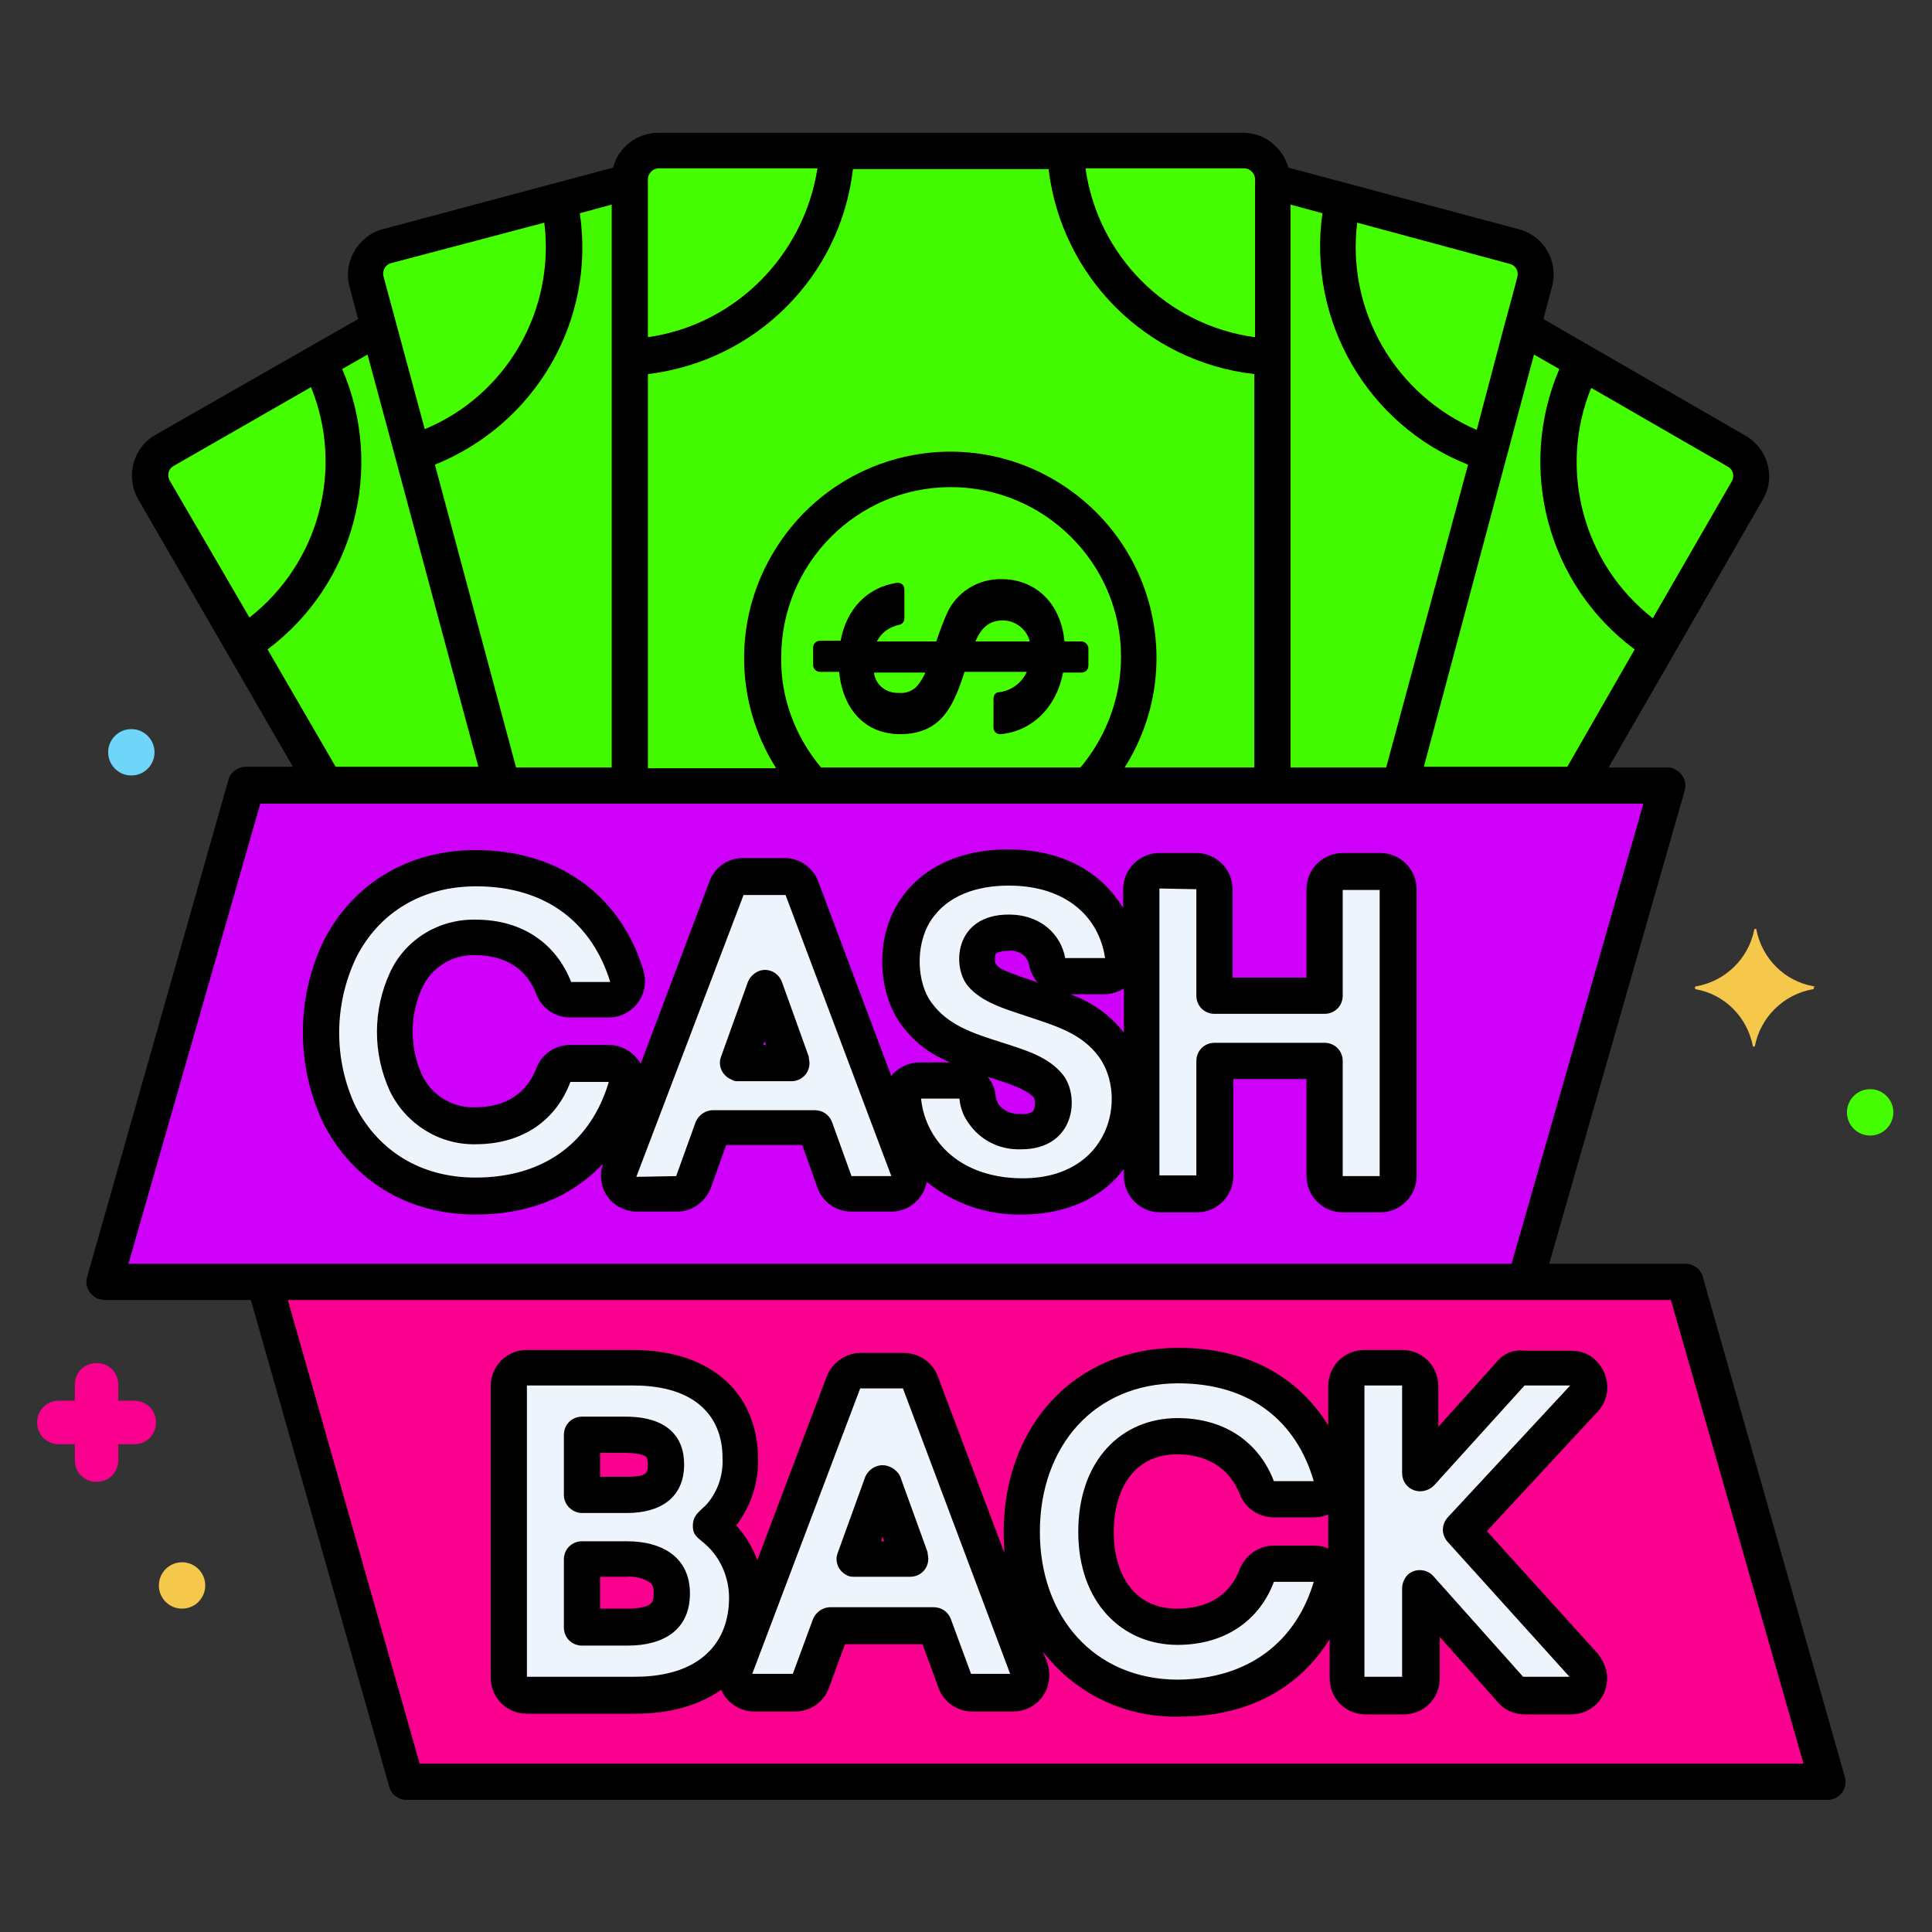
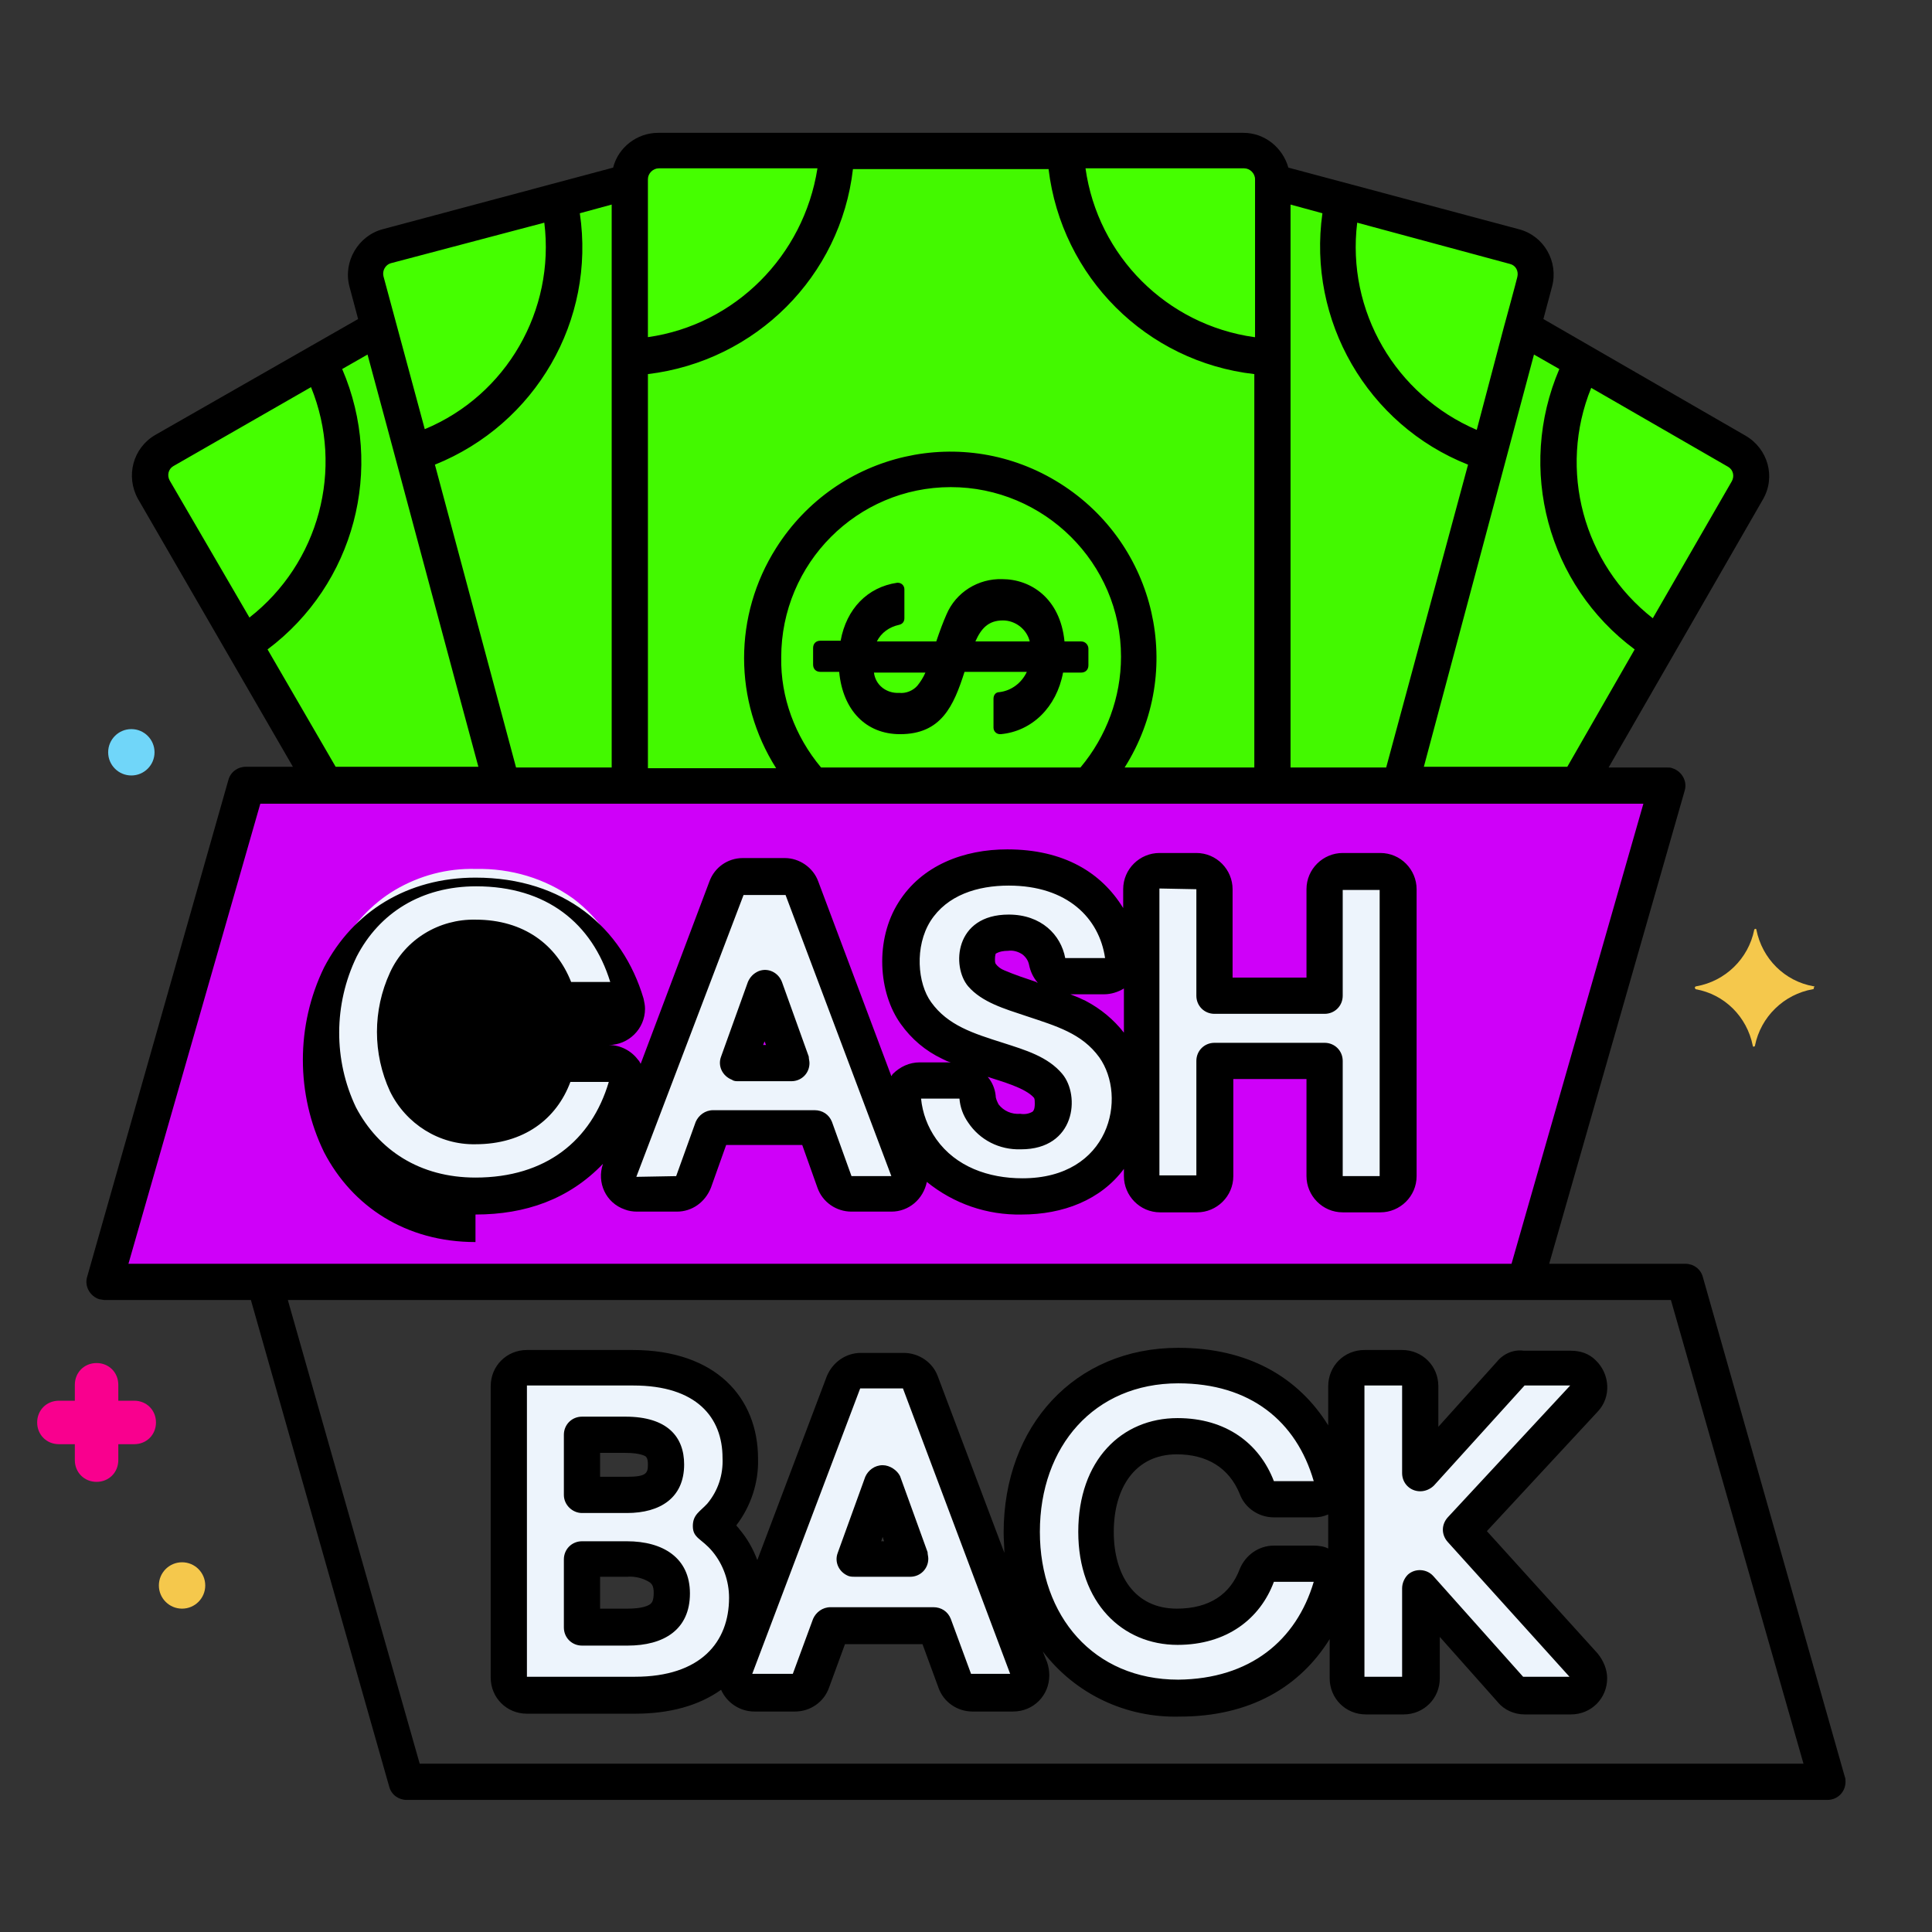
<svg xmlns="http://www.w3.org/2000/svg" version="1.1" width="512" height="512" x="0" y="0" viewBox="0 0 256 256" style="enable-background:new 0 0 512 512" xml:space="preserve" class="">
  <rect x="0" y="0" width="256" height="256" fill="#333333" stroke="none" />
  <g transform="matrix(0.96,0,0,0.96,5.116,5.122)">
    <path fill="#43f900" d="m234.4 56.9-29.6-17.1-16.9 63.2h24.5l23.5-40.8c1.1-1.8.4-4.2-1.5-5.3z" opacity="1" data-original="#87d147" class="" />
    <path fill="#43f900" d="m187.9 103.1 18.6-69.6c.6-2.1-.7-4.3-2.8-4.8l-33.5-9v83.4z" opacity="1" data-original="#87d147" class="" />
    <path fill="#43f900" d="M170.3 103.1V19.4c0-2.2-1.8-4-4-4H85.5c-2.2 0-4 1.8-4 4v83.7zM63.9 103.1h17.6V19.7l-33.5 9c-2.1.6-3.4 2.7-2.8 4.8z" opacity="1" data-original="#87d147" class="" />
    <path fill="#43f900" d="M39.5 103.1h24.4L47 39.8 17.4 56.9c-1.9 1.1-2.5 3.5-1.4 5.4z" opacity="1" data-original="#87d147" class="" />
    <path fill="#45ff00" d="m213.1 44.6 21.3 12.3c1.9 1.1 2.5 3.5 1.4 5.4l-12.3 21.3c-12.9-8.4-17.4-25.2-10.4-39zM38.7 44.6 17.4 56.9c-1.9 1.1-2.5 3.5-1.4 5.4l12.3 21.3c12.9-8.4 17.5-25.2 10.4-39zM71.8 22.3 48 28.7c-2.1.6-3.4 2.7-2.8 4.8l6.4 23.8c14.8-4.8 23.5-19.9 20.2-35zM180 22.3l23.8 6.4c2.1.6 3.4 2.7 2.8 4.8l-6.4 23.8c-14.8-4.8-23.5-19.9-20.2-35zM141.7 15.4h24.6c2.2 0 4 1.8 4 4V44c-15.5-.8-27.8-13.2-28.6-28.6zM110.1 15.4H85.5c-2.2 0-4 1.8-4 4V44c15.5-.8 27.8-13.2 28.6-28.6zM151.9 85.4c0-14.3-11.6-25.9-26-25.9-14.3 0-25.9 11.6-25.9 26 0 6.6 2.5 12.9 7 17.7h37.9c4.5-4.9 7-11.3 7-17.8z" opacity="1" data-original="#b2e26d" class="" />
    <path fill="#f5c84c" d="M245 130.8c-4-.7-7.1-3.8-7.9-7.8 0-.1-.1-.2-.2-.1-.1 0-.1.1-.1.1-.8 4-4 7.1-8 7.8-.1 0-.2.1-.2.2s.1.1.1.2c4 .7 7.1 3.8 7.9 7.8 0 .1.1.2.2.1.1 0 .1-.1.1-.1.8-4 4-7.1 8-7.8.1 0 .2-.1.1-.2.2-.2.1-.2 0-.2z" opacity="1" data-original="#f5c84c" />
    <path fill="#f9008e" d="M13.2 188H11v-2.2c0-1.7-1.3-3-3-3s-3 1.3-3 3v2.2H2.8c-1.7 0-3 1.3-3 3s1.3 3 3 3H5v2.2c0 1.7 1.3 3 3 3s3-1.3 3-3V194h2.2c1.7 0 3-1.3 3-3s-1.3-3-3-3z" opacity="1" data-original="#fc657e" class="" />
-     <circle cx="252.8" cy="148.2" r="3.2" fill="#45ff00" opacity="1" data-original="#b2e26d" class="" />
    <circle cx="19.8" cy="213.5" r="3.2" fill="#f5c84c" opacity="1" data-original="#f5c84c" />
    <circle cx="12.8" cy="98.5" r="3.2" fill="#70d6f9" opacity="1" data-original="#70d6f9" class="" />
-     <path fill="#f9008e" d="M50.8 240.6h196.1l-19.6-69H31.2z" opacity="1" data-original="#fc657e" class="" />
    <path fill="#cf00f9" d="M205.2 171.6H9.1l19.6-68.5h196.1z" opacity="1" data-original="#5290db" class="" />
    <g fill="#edf4fc">
      <path d="M80.8 142.6c-.5-.6-1.2-1-2-1h-5.4c-1 0-1.9.6-2.3 1.6-.8 2.1-2.2 3.9-4 5.1-2 1.3-4.4 2-6.9 1.9-4.1.1-7.8-2.2-9.6-5.9-1-2.2-1.6-4.6-1.5-7-.1-2.5.5-4.9 1.5-7.1 1.7-3.7 5.5-6 9.6-5.9 2.4-.1 4.8.6 6.9 1.9 1.8 1.3 3.2 3 4 5.1.4.9 1.3 1.6 2.3 1.6h5.4c1.4 0 2.5-1.1 2.5-2.5 0-.2 0-.5-.1-.7-1.2-4.4-3.8-8.3-7.4-11-3.9-2.8-8.6-4.2-13.5-4.1-3.9-.1-7.7.9-11.1 2.9-3.2 1.9-5.9 4.8-7.6 8.1-1.8 3.6-2.7 7.6-2.7 11.6-.1 4 .9 8 2.7 11.6 1.7 3.4 4.3 6.2 7.6 8.1 3.4 2 7.2 3 11.1 2.9 5.4 0 9.9-1.4 13.5-4.1 3.6-2.8 6.2-6.6 7.4-11 .2-.7 0-1.5-.4-2.1zM105.4 117.3c-.4-1-1.3-1.6-2.3-1.6h-5.8c-1 0-1.9.6-2.3 1.6l-14.7 38.9c-.5 1.3.2 2.7 1.4 3.2.3.1.6.2.9.2h5.5c1 0 2-.6 2.3-1.6l2.7-7.5h14l2.7 7.5c.4 1 1.3 1.6 2.3 1.6h5.5c1.4 0 2.5-1.1 2.5-2.5 0-.3-.1-.6-.2-.9zm-9 24.1 3.7-10.3 3.7 10.3zM143.4 135.1c-2.1-1-4.3-1.8-6.5-2.5-1.6-.5-3.2-1.1-4.7-1.7-.8-.4-1.6-.9-2.1-1.6-.5-.6-.7-1.4-.6-2.2-.1-1 .3-2 1-2.7 1-.7 2.1-1.1 3.3-1 1.3-.1 2.6.3 3.7 1.2.8.7 1.4 1.7 1.7 2.8.2 1.2 1.2 2 2.4 2h5.5c1.4 0 2.5-1.1 2.5-2.5v-.3c-.4-3.5-2.2-6.6-4.9-8.8-2.7-2.3-6.4-3.4-10.8-3.4-2.6-.1-5.2.5-7.6 1.5-2.2 1-4 2.6-5.3 4.6s-1.9 4.4-1.9 6.8c-.1 2.6.6 5.1 2.1 7.2 1.2 1.7 2.9 3.1 4.8 4.1 2.1 1 4.2 1.8 6.4 2.5 1.6.5 3.2 1.1 4.8 1.8.9.4 1.7 1 2.3 1.7.5.7.8 1.5.7 2.4.1 1.1-.3 2.1-1.1 2.9-1 .8-2.2 1.2-3.4 1.1-1.1 0-2.2-.2-3.2-.7-.8-.4-1.5-1-1.9-1.8-.4-.7-.7-1.4-.8-2.2-.1-1.3-1.2-2.2-2.4-2.2H122c-1.4 0-2.5 1.1-2.5 2.5v.2c.2 2.5 1.1 4.9 2.6 6.9s3.5 3.7 5.8 4.7c2.5 1.1 5.3 1.7 8 1.7 2.8.1 5.5-.5 8-1.8 2.1-1.1 3.9-2.8 5.1-4.9 1.1-2 1.7-4.2 1.7-6.4.1-2.6-.6-5.3-2.1-7.5-1.6-2-3.3-3.5-5.2-4.4zM185.2 114.9H180c-1.4 0-2.5 1.1-2.5 2.5v14.7h-15.2v-14.7c0-1.4-1.1-2.5-2.5-2.5h-5.1c-1.4 0-2.5 1.1-2.5 2.5V157c0 1.4 1.1 2.5 2.5 2.5h5.1c1.4 0 2.5-1.1 2.5-2.5v-15.9h15.2V157c0 1.4 1.1 2.5 2.5 2.5h5.2c1.4 0 2.5-1.1 2.5-2.5v-39.6c-.1-1.4-1.2-2.5-2.5-2.5zM94.9 207.2c-.6-.7-1.3-1.4-2.1-2 .5-.4 1-.9 1.4-1.4 4-5.2 3.5-12.6-1.3-17.2-2.5-2.2-6.2-3.3-10.8-3.3H67.4c-1.4 0-2.5 1.1-2.5 2.5V226c0 1.4 1.1 2.5 2.5 2.5h14.9c4.8 0 8.6-1.2 11.3-3.6 2.8-2.5 4.3-6 4.2-9.7 0-2.9-1-5.7-2.9-8zm-9.5-7.3c-1.2.9-2.7 1.3-4.2 1.2H75v-8.3h6c2.1 0 3.6.4 4.4 1.1.8.8 1.3 1.9 1.2 3 .1 1-.3 2.2-1.2 3zm-10.4 10h6.2c1.7-.1 3.4.3 4.8 1.3 1.9 1.9 1.9 4.9 0 6.7-1.4 1-3.1 1.4-4.8 1.3H75zM121.8 185.4c-.4-1-1.3-1.6-2.3-1.6h-5.9c-1 0-2 .6-2.3 1.6l-14.9 39.4c-.5 1.3.2 2.7 1.5 3.2.3.1.6.2.9.2h5.6c1.1 0 2-.7 2.3-1.6l2.8-7.6h14.2l2.8 7.6c.4 1 1.3 1.6 2.3 1.6h5.6c1.4 0 2.5-1.1 2.5-2.5 0-.3-.1-.6-.2-.9zm-9.1 24.5 3.8-10.5 3.8 10.5zM151.5 194.4c1.7-1 3.7-1.6 5.7-1.5 2.5-.1 4.9.6 7 1.9 1.9 1.3 3.3 3.1 4 5.2.4 1 1.3 1.6 2.3 1.6h5.5c1.4 0 2.5-1.1 2.5-2.5 0-.2 0-.5-.1-.7-1.2-4.4-3.8-8.4-7.5-11.2-3.6-2.7-8.2-4.1-13.6-4.1-4-.1-7.8 1-11.3 2.9-3.3 2-6 4.8-7.7 8.3-1.8 3.7-2.8 7.7-2.7 11.8-.1 4.1.9 8.1 2.7 11.7 1.7 3.4 4.4 6.3 7.7 8.2 3.4 2 7.3 3 11.3 2.9 5.4 0 10-1.4 13.6-4.1 3.7-2.8 6.3-6.7 7.5-11.2.4-1.3-.4-2.7-1.7-3.1-.2-.1-.5-.1-.7-.1h-5.5c-1 0-2 .6-2.3 1.6-.8 2.1-2.2 3.9-4.1 5.2-2.1 1.3-4.5 2-7 1.9-4.1.1-7.9-2.2-9.7-6-1.1-2.2-1.6-4.7-1.5-7.1-.1-2.5.5-5 1.5-7.2 1-1.8 2.4-3.4 4.1-4.4zM196.3 205.8l16.8-18.2c.9-1 .9-2.6-.1-3.5-.5-.4-1.1-.7-1.7-.7H205c-.7 0-1.4.3-1.9.8L190.6 198v-12.1c0-1.4-1.1-2.5-2.5-2.5H183c-1.4 0-2.5 1.1-2.5 2.5v40.2c0 1.4 1.1 2.5 2.5 2.5h5.2c1.4 0 2.5-1.1 2.5-2.5v-12.2l12.4 13.9c.5.5 1.1.8 1.9.8h6.4c1.4 0 2.5-1.1 2.5-2.5 0-.6-.2-1.2-.6-1.7z" fill="#edf4fc" opacity="1" data-original="#edf4fc" class="" />
    </g>
    <path d="M143.9 83.2h-2.3c-.6-6-4.7-8.6-8.6-8.6-3.3-.1-6.4 1.8-7.7 4.9-.4.9-.9 2.2-1.4 3.7h-8.2c.6-1.2 1.7-2 3.1-2.3.4-.1.7-.4.7-.9v-4c0-.5-.4-.9-.9-.9h-.1c-4.1.6-7 3.6-7.8 8h-2.8c-.6 0-1 .4-1 1v2.3c0 .6.4 1 1 1h2.6c.5 5.3 3.7 8.6 8.4 8.6 5.7 0 7.4-3.9 8.9-8.6h8.6c-.7 1.5-2.1 2.6-3.8 2.8-.5 0-.8.4-.8.9v4c0 .5.4.9.9.9h.1c4.3-.4 7.7-3.7 8.6-8.5h2.5c.6 0 1-.4 1-1v-2.3c0-.5-.4-1-1-1zm-7.1 0h-7.5c.8-1.8 1.8-2.9 3.8-2.9 1.7 0 3.3 1.2 3.7 2.9zm-21.5 4.3h7.1c-.3.7-.7 1.3-1.1 1.8-.6.7-1.6 1.1-2.5 1-1.8.1-3.3-1.1-3.5-2.8z" fill="#000000" opacity="1" data-original="#000000" class="" />
    <path d="M9.1 174.1h20.2l19.1 67.2c.3 1.1 1.3 1.8 2.4 1.8h196.1c1.4 0 2.5-1.1 2.5-2.5 0-.2 0-.5-.1-.7l-19.6-69c-.3-1.1-1.3-1.8-2.4-1.8h-18.8l18.7-65.3c.4-1.3-.4-2.7-1.7-3.1-.2-.1-.5-.1-.7-.1h-8.1l21.3-37c1.8-3.1.7-7-2.4-8.8l-27.9-16.1 1.2-4.5c.9-3.4-1.1-7-4.6-7.9l-31.8-8.5c-.8-2.8-3.3-4.8-6.2-4.8H85.5c-2.9 0-5.5 2-6.2 4.8l-31.8 8.5c-3.4.9-5.5 4.5-4.6 7.9l1.2 4.5-28 16c-3.1 1.8-4.1 5.7-2.4 8.8l21.4 37h-6.5c-1.1 0-2.1.7-2.4 1.8L6.7 170.9c-.4 1.3.4 2.7 1.7 3.1.2 0 .5.1.7.1zm234.5 64h-191l-18.2-64h190.9zM222.8 80c-9.6-7.5-13.1-20.5-8.5-31.8l18.9 10.9c.7.4.9 1.3.5 2zm-12.9-34.4c-5.9 13.8-1.6 29.8 10.4 38.7l-9.3 16.2h-19.8l15.2-56.9zm-60 55c8.4-13.3 4.4-30.8-8.9-39.2s-30.8-4.4-39.2 8.9c-5.9 9.3-5.9 21.1 0 30.4H84.1V46.3C99 44.5 110.7 32.8 112.4 18h27c1.8 14.9 13.5 26.6 28.4 28.3v54.3zm-47.4-15.2c0-13 10.5-23.5 23.4-23.5s23.5 10.5 23.5 23.4c0 5.6-2 11-5.6 15.3H108c-3.6-4.3-5.6-9.7-5.5-15.2zm-18.4-66c0-.8.7-1.5 1.5-1.5h21.9C105.6 30 96.1 39.5 84.1 41.2zm83.7 21.8c-12.1-1.7-21.6-11.2-23.3-23.3h21.9c.8 0 1.5.7 1.5 1.5v21.8zm5-18.3 4.4 1.2c-2.1 14.8 6.2 29.2 20.1 34.7L186 100.6h-13.2zm30.3 8.2c.8.2 1.2 1 1 1.8 0 .1-1.9 7.1-1.8 6.7L198.5 54c-11.2-4.8-18-16.4-16.5-28.6zm-124 69.5H65.9L54.7 58.8c13.9-5.6 22.2-19.9 20-34.7l4.4-1.2zm-9.3-75.2c1.5 12.1-5.2 23.8-16.5 28.5l-5.7-21.1c-.2-.8.3-1.6 1-1.8zM37.6 48.1c4.6 11.3 1.1 24.3-8.5 31.8L18.1 61c-.4-.7-.2-1.6.5-2zm-6 36.2c12-9 16.2-25 10.3-38.7l3.5-2c1.3 4.7 14 52.2 15.3 56.9H41zm-1 21.3h190.9l-18.2 63.5H12.4z" fill="#000000" opacity="1" data-original="#000000" class="" />
-     <path d="M60.3 162.3c6.9 0 12.9-2.1 17.6-7-.9 2.6.4 5.4 3 6.3.5.2 1.1.3 1.7.3h5.5c2.1 0 3.9-1.3 4.7-3.3l2.1-5.9h10.5l2.1 5.9c.7 2 2.6 3.3 4.7 3.3h5.5c2.4 0 4.4-1.7 4.9-4.1 3.7 3 8.3 4.6 13.1 4.5 5.7 0 10.9-2 14.1-6.3v1c0 2.7 2.2 5 5 5h5.1c2.7 0 5-2.2 5-5v-13.4H175V157c0 2.7 2.2 5 5 5h5.2c2.7 0 5-2.2 5-5v-39.6c0-2.7-2.2-5-5-5H180c-2.7 0-5 2.2-5 5v12.2h-10.2v-12.2c0-2.7-2.2-5-5-5h-5.1c-2.7 0-5 2.2-5 5v2.6c-3-4.9-8.2-8.1-16-8.1-6 0-11.8 2.2-15 7.3-3.3 5.2-2.8 12.5.3 16.8 1.5 2.1 3.4 3.7 5.7 4.8.4.2.8.4 1.2.5h-4.3c-1.4 0-2.7.6-3.7 1.6-.1.1-.1.2-.2.3l-10.1-26.9c-.7-1.9-2.6-3.2-4.6-3.2h-5.8c-2.1 0-3.9 1.3-4.6 3.2l-9.5 25.2c-.1-.2-.2-.4-.4-.6-.9-1.2-2.4-2-4-2h-5.4c-2 0-3.9 1.3-4.6 3.2-1.3 3.4-4.1 5.4-8.5 5.4-3.1.1-6-1.7-7.3-4.5-1.7-3.8-1.7-8.1 0-11.9 1.3-2.9 4.2-4.7 7.3-4.6 4 0 7.1 1.7 8.5 5.4.7 1.9 2.6 3.2 4.6 3.2h5.4c2.7 0 5-2.2 5-5 0-.5-.1-.9-.2-1.4-2.9-9.8-11-16.7-23.2-16.7-9.4 0-16.9 4.7-20.9 12.4-3.9 8-3.9 17.5 0 25.5 3.9 7.5 11.3 12.4 20.9 12.4zm99.5-44.9v14.7c0 1.4 1.1 2.5 2.5 2.5h15.2c1.4 0 2.5-1.1 2.5-2.5v-14.6h5.1V157H180v-15.9c0-1.4-1.1-2.5-2.5-2.5h-15.2c-1.4 0-2.5 1.1-2.5 2.5v15.8h-5.1v-39.6zm-10 13.7v6.1c-1.4-1.8-3.2-3.3-5.3-4.4-.6-.3-1.3-.6-2.1-.9h4.7c.9 0 1.9-.3 2.7-.8zm-22.7 15.2c.1 1.2.5 2.3 1.2 3.3 1.6 2.4 4.3 3.8 7.3 3.7 7.5 0 8.2-7.4 5.7-10.4-2-2.4-5.1-3.3-8.2-4.3-4.1-1.3-7.6-2.4-9.9-5.6-1.9-2.6-2.3-7.7-.1-11.2 2.3-3.6 6.5-4.9 10.8-4.9 8.1 0 12.5 4.5 13.3 10h-5.5c-.6-3.2-3.3-6-7.8-6-7.5 0-7.9 7.2-5.6 9.9 1.9 2.2 5 3.1 8 4.1 4.2 1.4 7.7 2.4 10.1 5.7 3.9 5.5 1.5 16.7-10.6 16.7-4.7 0-9.2-1.6-11.9-5.4-1.2-1.7-1.9-3.6-2.1-5.6zm3.9-3c1.8.6 5.2 1.5 6.4 2.9.1.2.1.5.1.8 0 .8-.2 1-.3 1.1-.5.3-1.1.4-1.7.3-1.2.1-2.3-.4-3-1.3-.2-.4-.4-.8-.4-1.2-.1-1-.5-1.9-1.1-2.6zm6.9-13c-.1 0-.1 0-.2-.1-1.5-.5-3-1-4.4-1.6-.5-.2-.9-.5-1.2-.9-.1-.2-.1-.4-.1-.6 0-.6.1-.7.1-.8.5-.3 1.1-.4 1.7-.4.7-.1 1.4.1 2 .5.5.4.8.9.9 1.4.2 1 .6 1.8 1.2 2.5zm-40.6-12.1h5.8l14.6 38.8h-5.5l-2.7-7.5c-.4-1-1.3-1.6-2.4-1.6h-14c-1.1 0-2 .7-2.4 1.6L88 157l-5.5.1zm-53.4 8.5c3.1-6 8.9-9.7 16.5-9.7 9.7 0 16 5.1 18.5 13.2h-5.4c-2-5.1-6.5-8.6-13.2-8.6-5-.1-9.7 2.7-11.8 7.3-2.4 5.2-2.4 11.2 0 16.4 2.2 4.5 6.8 7.4 11.8 7.3 6.7 0 11.2-3.5 13.1-8.6h5.3c-2.4 8.1-8.7 13.2-18.4 13.2-7.7 0-13.4-3.8-16.5-9.7-3.1-6.5-3.1-14.2.1-20.8z" fill="#000000" opacity="1" data-original="#000000" class="" />
+     <path d="M60.3 162.3c6.9 0 12.9-2.1 17.6-7-.9 2.6.4 5.4 3 6.3.5.2 1.1.3 1.7.3h5.5c2.1 0 3.9-1.3 4.7-3.3l2.1-5.9h10.5l2.1 5.9c.7 2 2.6 3.3 4.7 3.3h5.5c2.4 0 4.4-1.7 4.9-4.1 3.7 3 8.3 4.6 13.1 4.5 5.7 0 10.9-2 14.1-6.3v1c0 2.7 2.2 5 5 5h5.1c2.7 0 5-2.2 5-5v-13.4H175V157c0 2.7 2.2 5 5 5h5.2c2.7 0 5-2.2 5-5v-39.6c0-2.7-2.2-5-5-5H180c-2.7 0-5 2.2-5 5v12.2h-10.2v-12.2c0-2.7-2.2-5-5-5h-5.1c-2.7 0-5 2.2-5 5v2.6c-3-4.9-8.2-8.1-16-8.1-6 0-11.8 2.2-15 7.3-3.3 5.2-2.8 12.5.3 16.8 1.5 2.1 3.4 3.7 5.7 4.8.4.2.8.4 1.2.5h-4.3c-1.4 0-2.7.6-3.7 1.6-.1.1-.1.2-.2.3l-10.1-26.9c-.7-1.9-2.6-3.2-4.6-3.2h-5.8c-2.1 0-3.9 1.3-4.6 3.2l-9.5 25.2c-.1-.2-.2-.4-.4-.6-.9-1.2-2.4-2-4-2h-5.4h5.4c2.7 0 5-2.2 5-5 0-.5-.1-.9-.2-1.4-2.9-9.8-11-16.7-23.2-16.7-9.4 0-16.9 4.7-20.9 12.4-3.9 8-3.9 17.5 0 25.5 3.9 7.5 11.3 12.4 20.9 12.4zm99.5-44.9v14.7c0 1.4 1.1 2.5 2.5 2.5h15.2c1.4 0 2.5-1.1 2.5-2.5v-14.6h5.1V157H180v-15.9c0-1.4-1.1-2.5-2.5-2.5h-15.2c-1.4 0-2.5 1.1-2.5 2.5v15.8h-5.1v-39.6zm-10 13.7v6.1c-1.4-1.8-3.2-3.3-5.3-4.4-.6-.3-1.3-.6-2.1-.9h4.7c.9 0 1.9-.3 2.7-.8zm-22.7 15.2c.1 1.2.5 2.3 1.2 3.3 1.6 2.4 4.3 3.8 7.3 3.7 7.5 0 8.2-7.4 5.7-10.4-2-2.4-5.1-3.3-8.2-4.3-4.1-1.3-7.6-2.4-9.9-5.6-1.9-2.6-2.3-7.7-.1-11.2 2.3-3.6 6.5-4.9 10.8-4.9 8.1 0 12.5 4.5 13.3 10h-5.5c-.6-3.2-3.3-6-7.8-6-7.5 0-7.9 7.2-5.6 9.9 1.9 2.2 5 3.1 8 4.1 4.2 1.4 7.7 2.4 10.1 5.7 3.9 5.5 1.5 16.7-10.6 16.7-4.7 0-9.2-1.6-11.9-5.4-1.2-1.7-1.9-3.6-2.1-5.6zm3.9-3c1.8.6 5.2 1.5 6.4 2.9.1.2.1.5.1.8 0 .8-.2 1-.3 1.1-.5.3-1.1.4-1.7.3-1.2.1-2.3-.4-3-1.3-.2-.4-.4-.8-.4-1.2-.1-1-.5-1.9-1.1-2.6zm6.9-13c-.1 0-.1 0-.2-.1-1.5-.5-3-1-4.4-1.6-.5-.2-.9-.5-1.2-.9-.1-.2-.1-.4-.1-.6 0-.6.1-.7.1-.8.5-.3 1.1-.4 1.7-.4.7-.1 1.4.1 2 .5.5.4.8.9.9 1.4.2 1 .6 1.8 1.2 2.5zm-40.6-12.1h5.8l14.6 38.8h-5.5l-2.7-7.5c-.4-1-1.3-1.6-2.4-1.6h-14c-1.1 0-2 .7-2.4 1.6L88 157l-5.5.1zm-53.4 8.5c3.1-6 8.9-9.7 16.5-9.7 9.7 0 16 5.1 18.5 13.2h-5.4c-2-5.1-6.5-8.6-13.2-8.6-5-.1-9.7 2.7-11.8 7.3-2.4 5.2-2.4 11.2 0 16.4 2.2 4.5 6.8 7.4 11.8 7.3 6.7 0 11.2-3.5 13.1-8.6h5.3c-2.4 8.1-8.7 13.2-18.4 13.2-7.7 0-13.4-3.8-16.5-9.7-3.1-6.5-3.1-14.2.1-20.8z" fill="#000000" opacity="1" data-original="#000000" class="" />
    <path d="M96.4 143.9h7.5c1.4 0 2.5-1.1 2.5-2.5 0-.3-.1-.6-.1-.9l-3.7-10.3c-.5-1.3-1.9-2-3.2-1.5-.7.3-1.2.8-1.5 1.5l-3.7 10.3c-.5 1.3.2 2.7 1.5 3.2.1.1.4.2.7.2zm3.8-5.5.2.5h-.4zM81.2 207.4H75c-1.4 0-2.5 1.1-2.5 2.5v9.4c0 1.4 1.1 2.5 2.5 2.5h6.3c5 0 8.6-2.2 8.6-7.2 0-4.9-3.7-7.2-8.7-7.2zm3.3 8.6c-.3.3-1.2.7-3.2.7h-3.8v-4.4h3.7c1.1-.1 2.3.2 3.2.8.2.2.5.4.5 1.4 0 1.2-.3 1.4-.4 1.5zM75 203.5h6.2c4.6 0 7.9-2.1 7.9-6.7 0-3.8-2.3-6.6-8.1-6.6h-6c-1.4 0-2.5 1.1-2.5 2.5v8.3c0 1.4 1.2 2.5 2.5 2.5zm2.5-8.3H81c2.2 0 2.8.5 2.8.5.1.1.3.3.3 1.1 0 1.2-.2 1.7-2.9 1.7h-3.7zM116.5 196.9c-1.1 0-2 .7-2.4 1.6l-3.8 10.5c-.5 1.3.2 2.7 1.5 3.2.3.1.6.1.9.1h7.6c1.4 0 2.5-1.1 2.5-2.5 0-.3-.1-.6-.1-.9l-3.8-10.5c-.4-.8-1.4-1.5-2.4-1.5zm-.2 10.5.2-.6.2.6z" fill="#000000" opacity="1" data-original="#000000" class="" />
    <path d="m201.3 182.6-8.1 9V186c0-2.8-2.2-5-5-5H183c-2.8 0-5 2.2-5 5v5.4c-4.1-6.6-11-10.7-20.7-10.7-14.3 0-24.1 10.8-24.1 25.5 0 1 .1 1.9.1 2.8l-9.2-24.4c-.7-1.9-2.6-3.2-4.7-3.2h-5.9c-2.1 0-3.9 1.3-4.7 3.2L99.2 210c-.6-1.6-1.4-3-2.5-4.3-.1-.2-.3-.3-.4-.5 2-2.6 3.1-5.9 3-9.2 0-8.4-5.8-15-17.3-15H67.4c-2.8 0-5 2.2-5 5v40.2c0 2.8 2.2 5 5 5h14.9c4.8 0 8.8-1.1 11.9-3.3.8 1.8 2.6 3 4.6 3h5.6c2.1 0 4-1.3 4.7-3.3l2.2-6H122l2.2 6c.7 2 2.6 3.3 4.7 3.3h5.6c2.8 0 5-2.2 5-5 0-.6-.1-1.2-.3-1.8l-.6-1.5c4.5 5.9 11.5 9.2 18.9 9 9.7 0 16.6-4.1 20.7-10.7v5.4c0 2.8 2.2 5 5 5h5.2c2.8 0 5-2.2 5-5v-5.7l8 9c.9 1.1 2.3 1.7 3.7 1.7h6.4c2.8 0 5-2.2 5-5 0-1.2-.5-2.4-1.3-3.4L199.9 206l15.3-16.5c1.9-2 1.7-5.2-.3-7.1-.9-.9-2.1-1.3-3.4-1.3H205c-1.4-.2-2.8.4-3.7 1.5zm-79.5 2.8-2.3.9zm-39.5 40.7H67.4v-40.2h14.7c8.7 0 12.3 4.4 12.3 10 .1 2.3-.6 4.5-2.1 6.3-1 1.1-2 1.5-2 3.1 0 1.7 1.2 1.7 2.7 3.5 1.5 1.8 2.3 4.1 2.3 6.4 0 6.1-3.9 10.9-13 10.9zm46.4-.4-2.8-7.6c-.4-1-1.3-1.6-2.4-1.6h-14.2c-1.1 0-2 .7-2.4 1.6l-2.8 7.6h-5.6l14.9-39.4h5.9l14.8 39.4zm28.6.8c-11.7 0-19.1-8.8-19.1-20.4 0-11.8 7.5-20.5 19.1-20.5 9.9 0 16.3 5.2 18.7 13.5h-5.5c-2-5.2-6.6-8.7-13.3-8.7-7.7 0-13.7 5.8-13.7 15.7 0 9.8 6.1 15.6 13.7 15.6 6.8 0 11.4-3.6 13.3-8.7h5.5c-2.4 8.1-8.8 13.4-18.7 13.5zM176 208h-5.5c-2.1 0-3.9 1.3-4.7 3.2-1.3 3.5-4.2 5.5-8.7 5.5-5.8 0-8.7-4.6-8.7-10.6s2.9-10.7 8.7-10.7c4.1 0 7.2 1.8 8.7 5.5.7 1.9 2.6 3.2 4.7 3.2h5.5c.7 0 1.3-.1 2-.4v4.7c-.6-.3-1.3-.4-2-.4zm18.5-3.9c-.9 1-.9 2.4 0 3.4l16.8 18.6h-6.4l-12.4-13.9c-.9-1-2.5-1.1-3.5-.2-.5.5-.8 1.2-.8 1.9v12.2H183v-40.2h5.2V198c0 1.4 1.1 2.5 2.5 2.5.7 0 1.4-.3 1.9-.8l12.5-13.8h6.3z" fill="#000000" opacity="1" data-original="#000000" class="" />
  </g>
</svg>